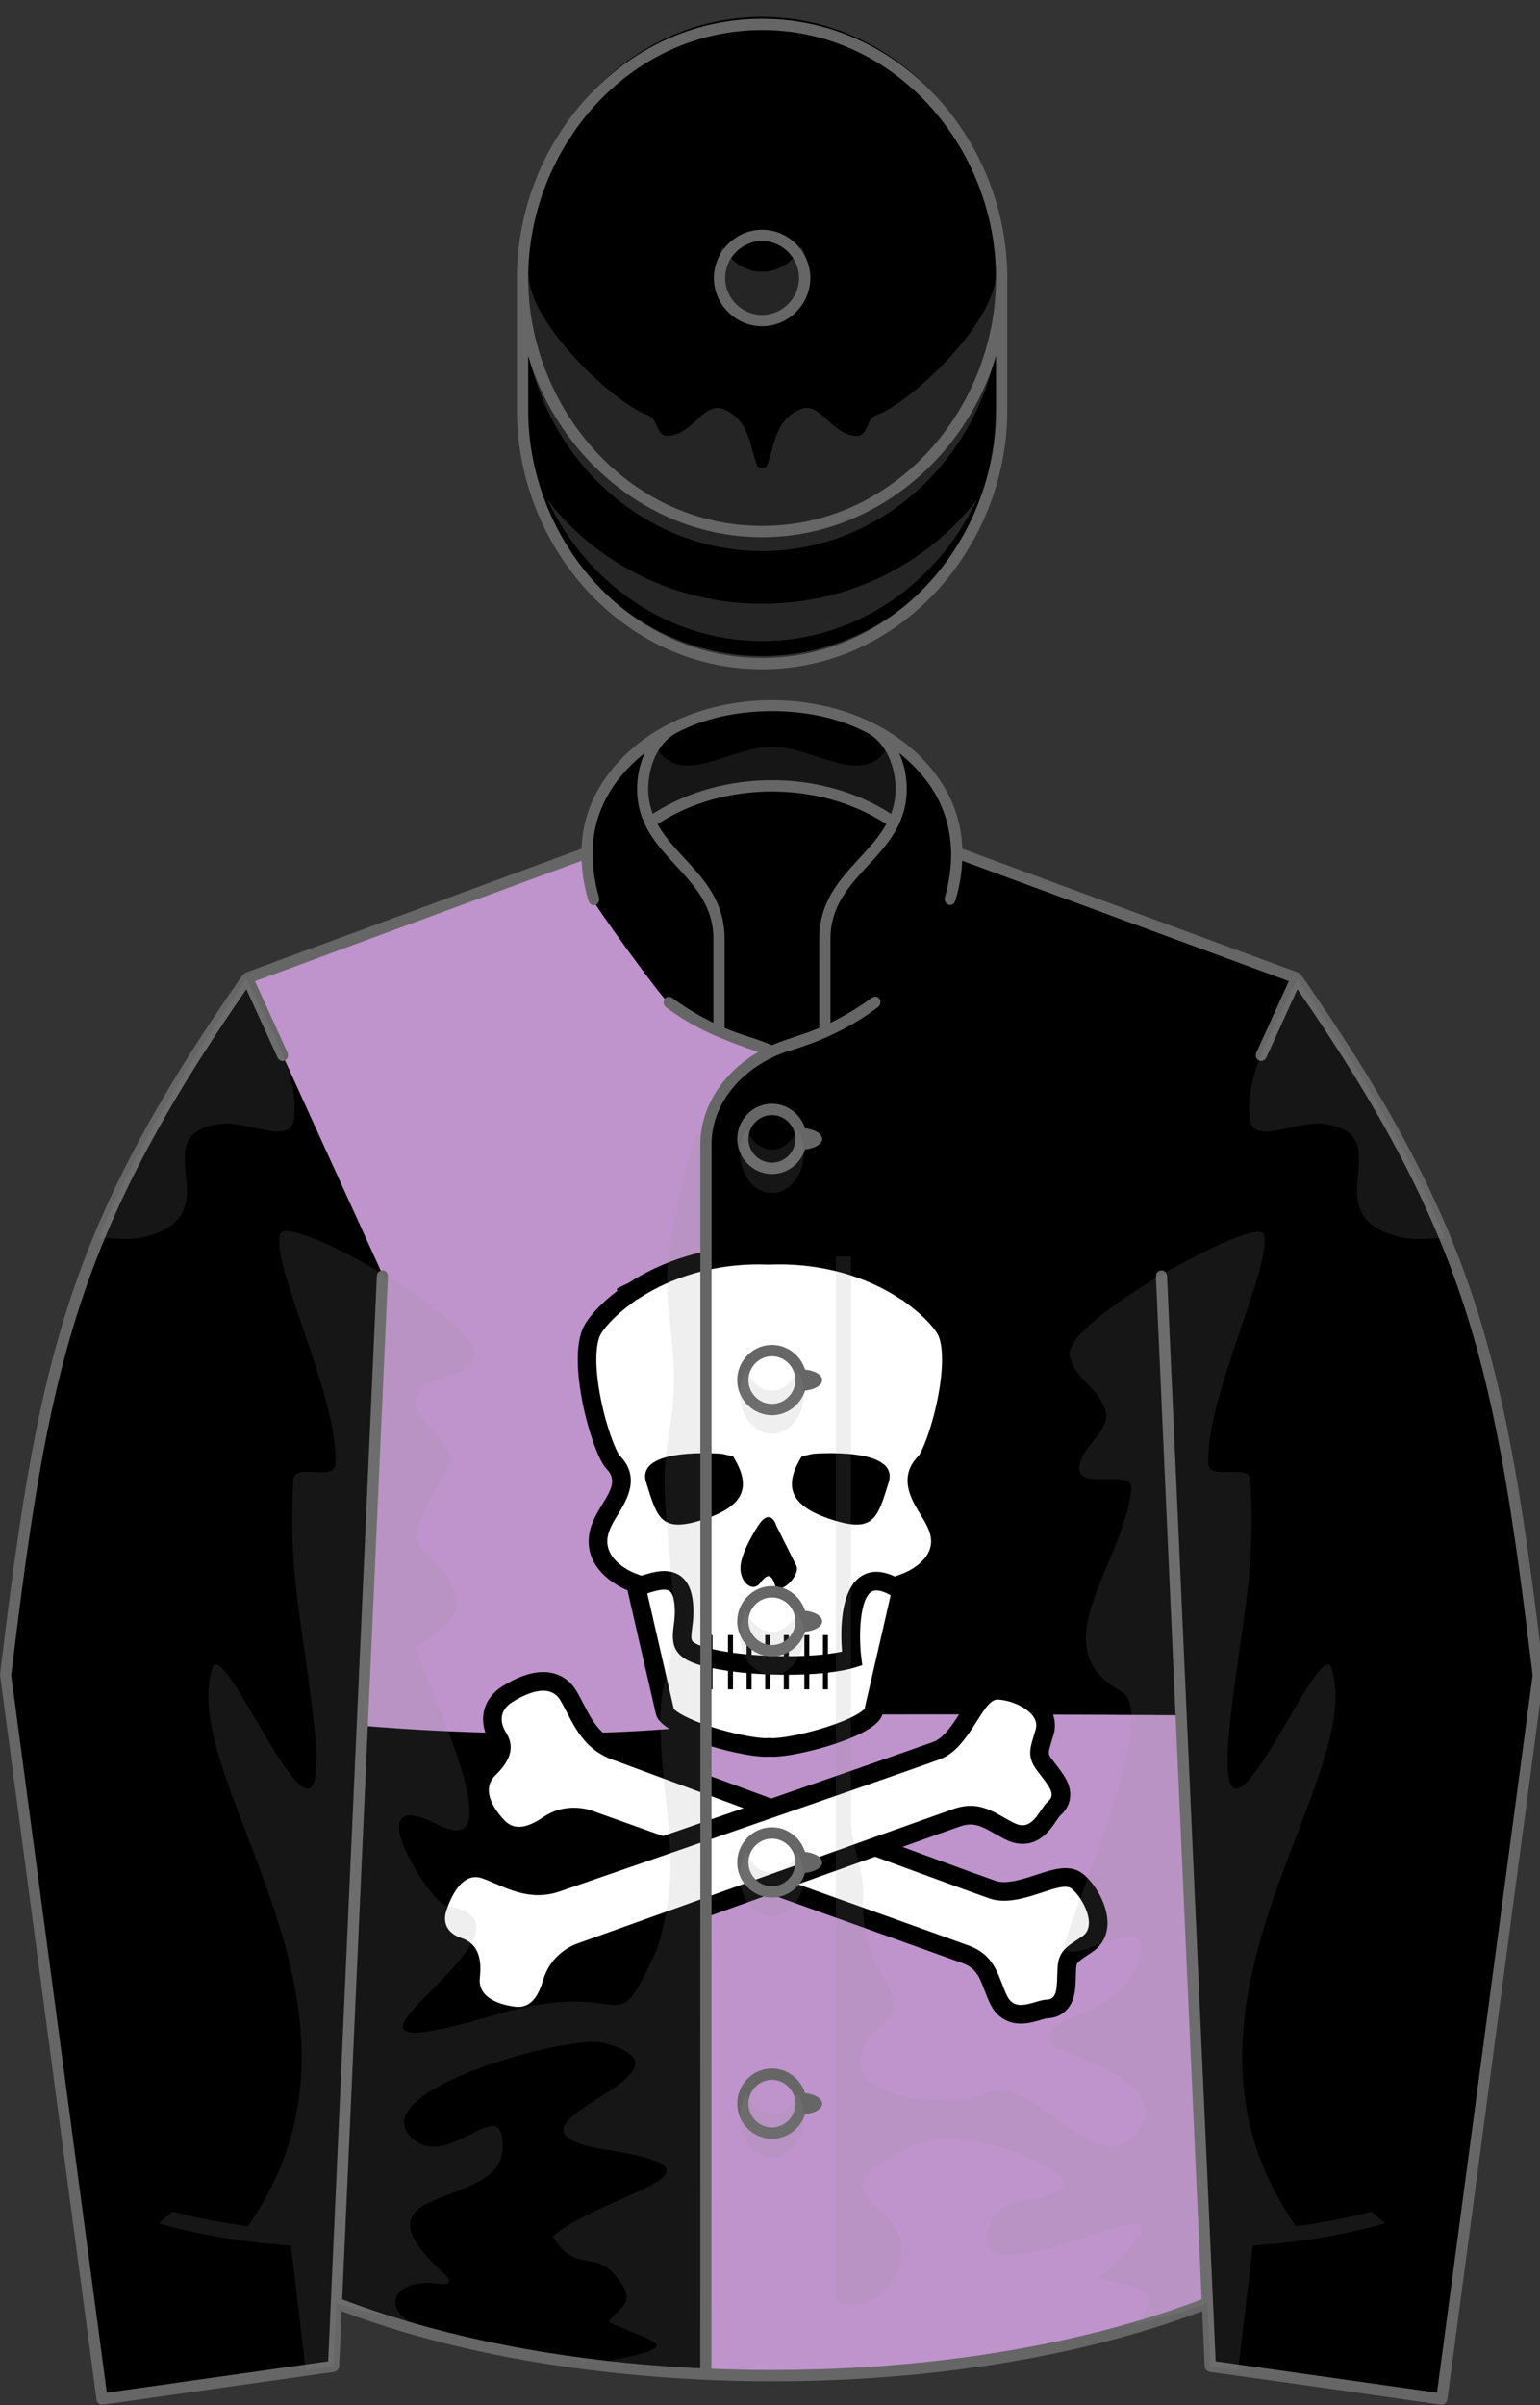
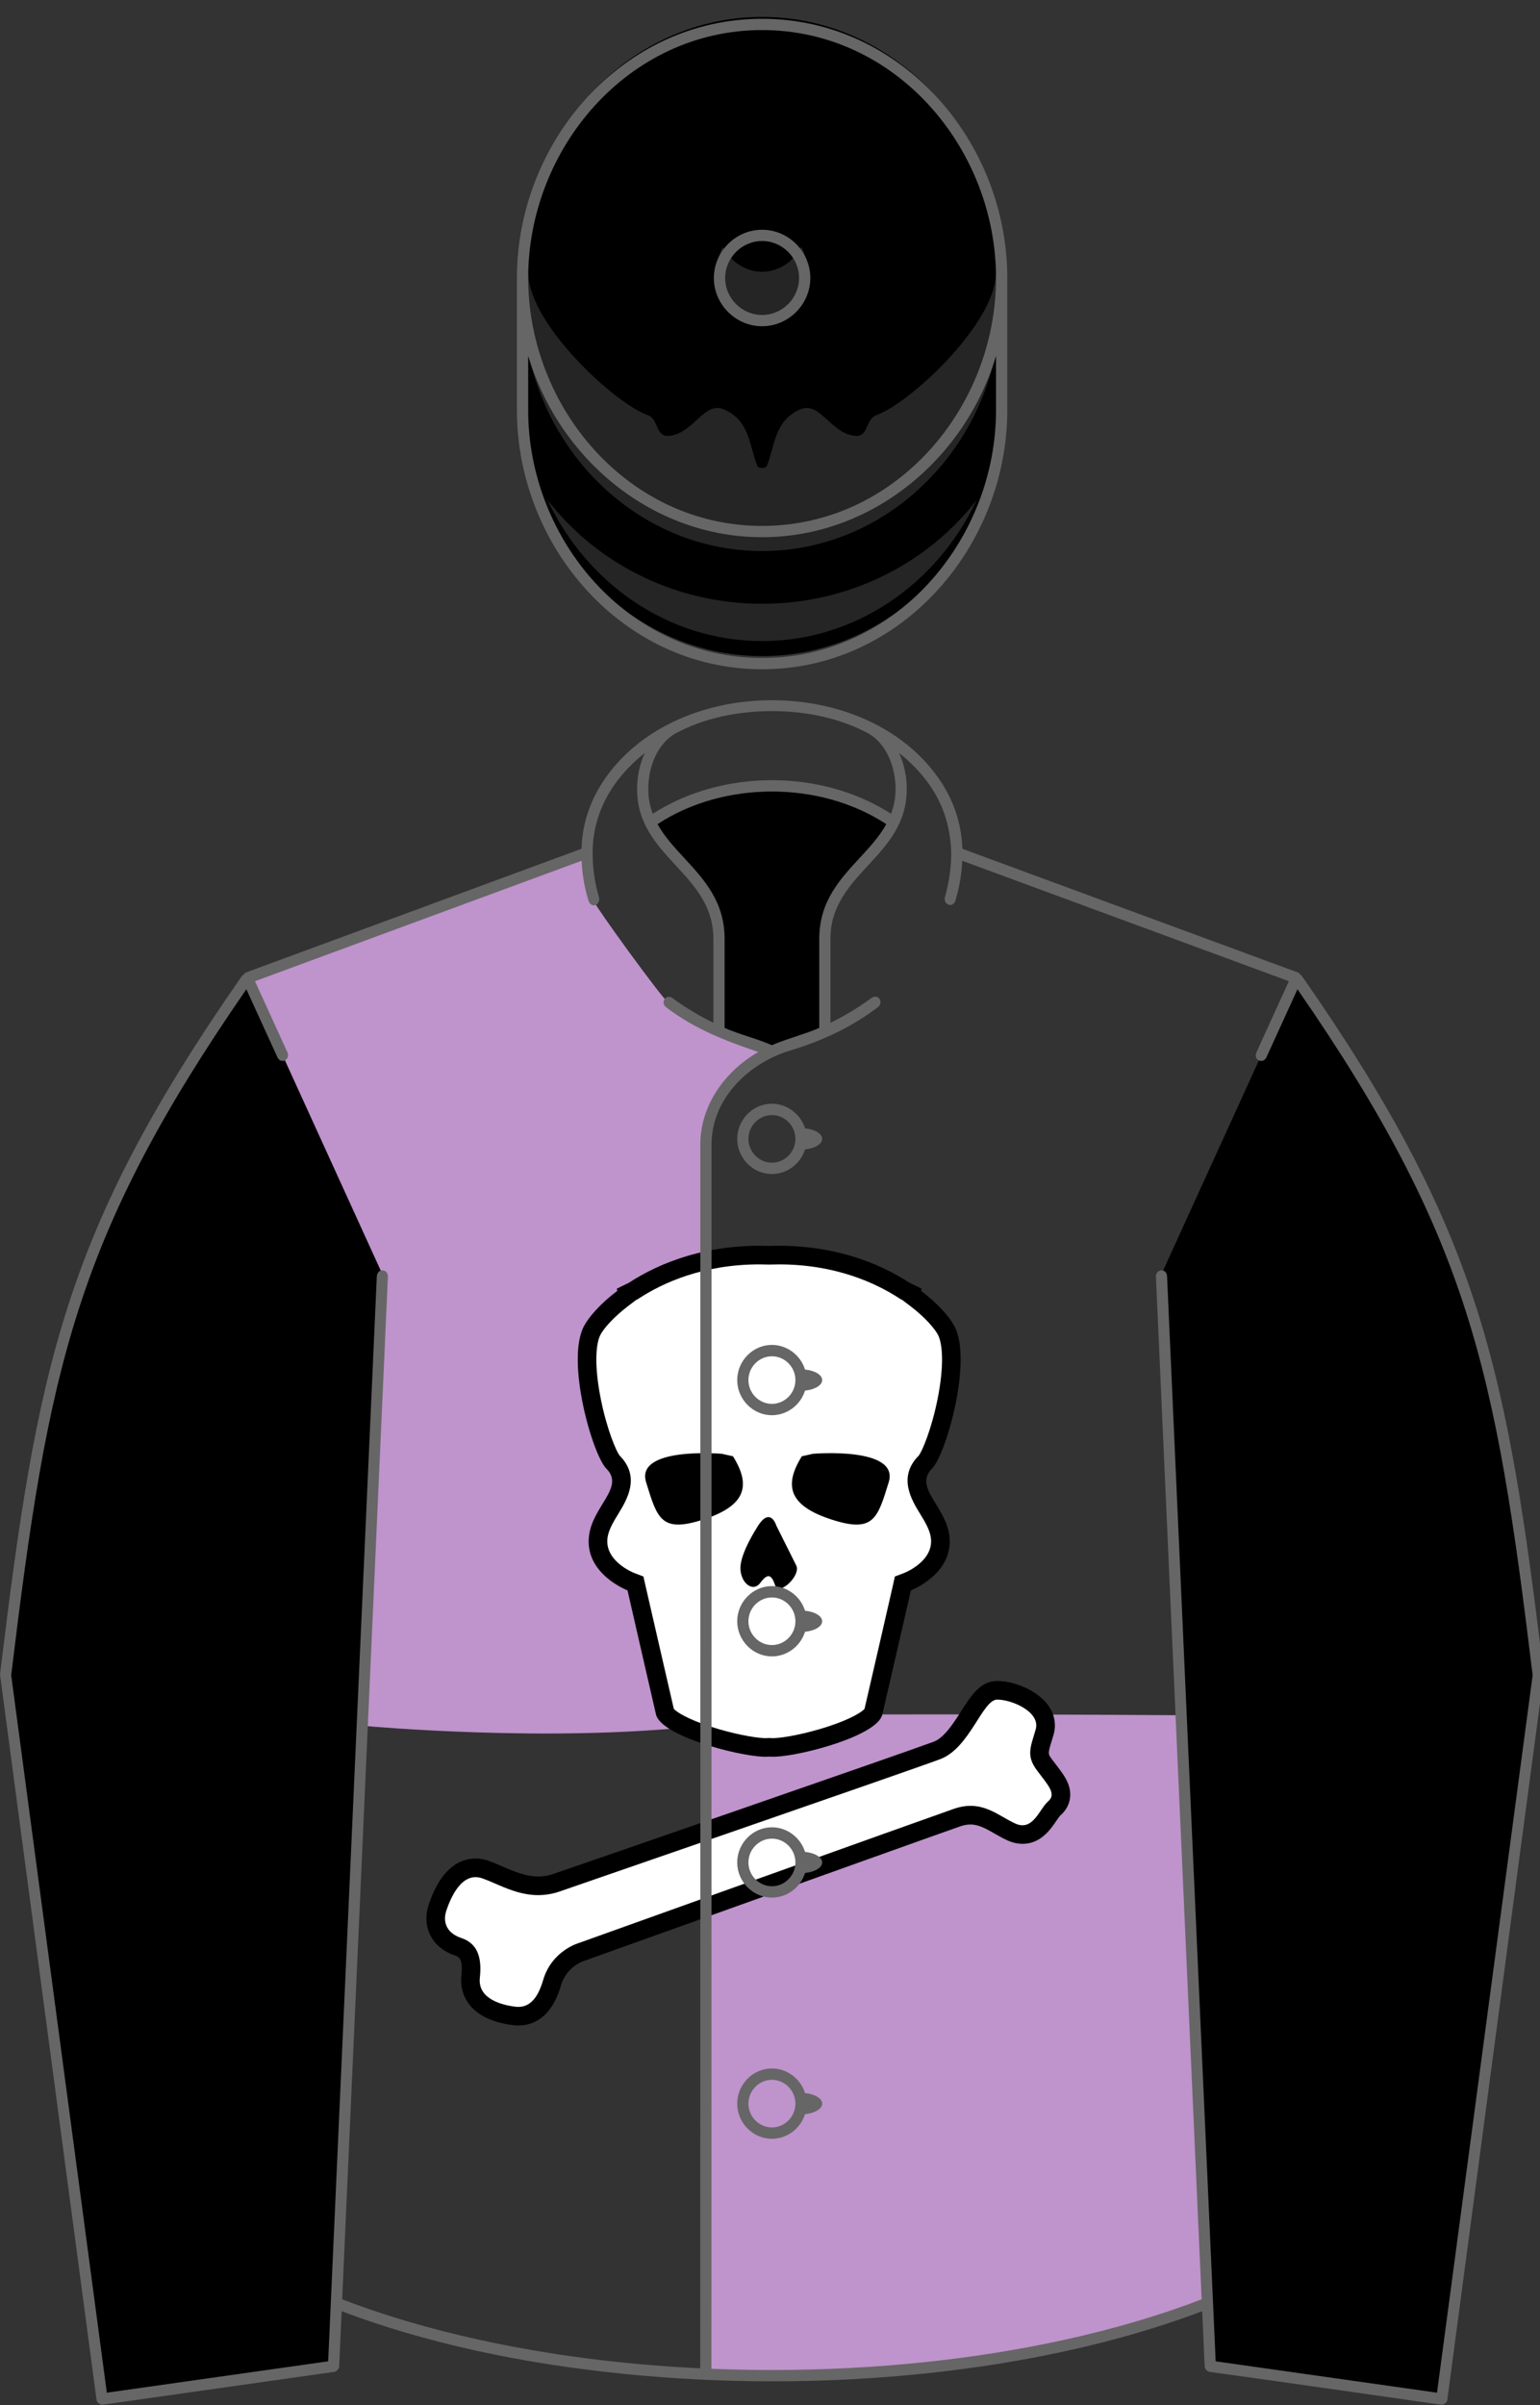
<svg xmlns="http://www.w3.org/2000/svg" width="100%" height="100%" viewBox="195 200 205 320">
  <rect x="195" y="200" width="205" height="320" fill="#333333" stroke="none" />
  <defs id="genericDefs" />
  <g>
    <title>Captain D. Doyne-Ditmas: Black and mauve quartered with skull and crossbones</title>
    <defs id="defs1">
      <clipPath clipPathUnits="userSpaceOnUse" id="clipPath1">
        <path d="M297.756 293.878 C286.73 293.878 272.972 300.816 272.926 313.558 L227.929 330.138 C204.139 364.232 200.702 382.003 195.739 422.892 L208.585 519.203 L239.403 514.838 L239.779 506.442 C258.207 513.635 278.124 516.092 297.756 516.092 C317.328 516.092 337.37 513.609 355.731 506.441 L356.107 514.837 L386.925 519.202 L399.771 422.891 C394.808 382.002 391.371 364.231 367.582 330.137 L322.585 313.557 C322.536 300.809 308.787 293.878 297.756 293.878 Z" />
      </clipPath>
    </defs>
    <g>
-       <path d="M355.731 506.441 L356.107 514.837 L386.925 519.202 L399.771 422.891 C394.808 382.002 391.371 364.231 367.582 330.137 L322.585 313.557 C322.536 300.809 308.787 293.878 297.756 293.878 C286.73 293.878 272.972 300.816 272.926 313.558 L227.929 330.138 C204.139 364.232 200.702 382.003 195.739 422.892 L208.585 519.203 L239.403 514.838 L239.779 506.442 C258.207 513.635 278.124 516.092 297.756 516.092 C317.328 516.092 337.37 513.609 355.731 506.441 L355.731 506.441 Z" stroke="none" fill-rule="evenodd" />
      <path fill="rgb(191,147,204)" d="M271.966 313.759 L227.758 330.049 C227.758 330.049 231.891 339.117 232.216 339.829 C232.02 340.098 231.903 340.366 231.903 340.614 C231.903 340.854 231.97 341.076 232.056 341.261 L244.844 369.338 C245.058 369.811 245.351 370.079 245.684 370.254 C245.642 371.198 243.031 429.569 243.031 429.569 L243.714 429.632 C243.955 429.654 268.03 431.863 288.098 429.632 L288.739 429.561 L288.739 352.183 C288.739 347.578 291.556 343.102 296.092 340.501 L297.469 339.711 L295.969 339.195 C291.627 337.701 287.724 336.231 283.924 333.369 C282.903 332.506 274.195 320.565 273.803 319.488 C273.288 317.759 273.019 316.187 272.935 314.399 L272.889 313.418 L271.966 313.759 ZM289.503 428.197 L288.79 428.203 L288.772 515.768 L297.548 515.947 C311.286 515.947 324.431 514.591 336.621 511.915 C343.255 510.46 349.442 508.636 355.013 506.495 L355.497 506.309 L352.003 428.197 L351.319 428.192 C350.988 428.189 317.962 427.95 289.503 428.197 Z" clip-path="url(#clipPath1)" fill-rule="evenodd" stroke="none" />
-       <path d="M362.961 327.09 C362.551 326.758 362.263 326.421 362.072 326.201 C357.731 321.24 360.373 317.949 361.286 317.051 C362.966 315.42 362.604 314.844 362.365 314.468 C361.237 312.676 361.281 311.123 361.515 310.147 C361.828 308.848 362.687 307.696 363.927 306.915 C368.502 304.034 371.241 304.889 372.731 306.109 C373.18 306.475 373.566 306.929 373.883 307.452 C374.239 308.038 374.562 308.663 374.874 309.264 C375.631 310.734 376.417 312.257 377.701 313.312 C378.297 313.8 378.966 314.166 379.752 314.435 L379.806 314.455 C380.265 314.631 426.281 331.662 430.245 333.015 C431.69 333.508 433.932 332.771 435.733 332.18 C438.067 331.413 440.274 330.686 442.027 332.126 C443.692 333.488 445.352 336.384 445.255 338.859 C445.192 340.378 444.508 341.662 443.321 342.482 C443.057 342.668 442.799 342.843 442.554 343 C441.079 343.986 441.075 344.021 441.035 344.895 C441.025 345.188 441.015 345.471 441.006 345.745 C440.972 346.907 440.938 347.913 440.645 348.826 C440.118 350.442 438.794 351.424 437.11 351.458 C436.973 351.468 436.539 351.6 436.251 351.683 C434.913 352.079 432.672 352.738 430.782 351.185 C430.303 350.794 429.898 350.287 429.586 349.681 C429.244 349.027 428.99 348.353 428.741 347.708 C428.282 346.487 427.882 345.442 427.032 344.739 C426.685 344.456 426.27 344.231 425.767 344.046 C422.012 342.669 375.923 326.214 375.459 326.048 L375.332 326.004 L375.288 325.98 C375.049 325.887 372.91 325.116 370.801 326.556 C366.975 329.175 364.426 328.291 362.961 327.09 L362.961 327.09 Z" fill-rule="evenodd" transform="translate(251,365) scale(0.991,0.991) translate(-353,-247)" stroke="none" />
-       <path fill="white" d="M378.938 316.797 C378.938 316.797 425.398 334.004 429.446 335.381 C433.489 336.758 438.899 332.788 440.442 334.058 C441.99 335.323 443.899 339.043 441.902 340.43 C439.905 341.807 438.65 342.285 438.543 344.785 C438.436 347.285 438.597 348.926 437.064 348.955 C435.526 348.994 432.977 350.781 431.81 348.525 C430.638 346.274 430.443 343.095 426.634 341.699 C422.825 340.293 376.302 323.691 376.302 323.691 C376.302 323.691 372.835 322.138 369.393 324.492 C365.955 326.846 364.622 325.322 363.954 324.555 C363.286 323.788 360.873 320.951 363.031 318.842 C365.194 316.738 365.609 314.916 364.486 313.134 C363.358 311.347 363.924 309.872 365.262 309.032 C366.6 308.187 370.189 306.176 371.746 308.744 C373.303 311.318 374.401 315.234 378.938 316.797 Z" fill-rule="evenodd" transform="translate(251,365) scale(0.991,0.991) translate(-353,-247)" stroke="none" />
      <path d="M366.12 352.422 C365.593 352.422 365.158 352.354 364.87 352.305 C358.366 351.221 358.322 346.997 358.464 345.733 C358.723 343.399 358.078 343.184 357.658 343.047 C355.646 342.373 354.699 341.152 354.26 340.239 C353.674 339.033 353.611 337.607 354.074 336.216 C355.783 331.084 358.444 330.01 360.373 330.01 C360.949 330.01 361.535 330.108 362.111 330.313 C362.756 330.542 363.4 330.821 364.025 331.089 C365.544 331.743 367.116 332.422 368.781 332.422 C369.552 332.422 370.3 332.285 371.076 331.992 L371.13 331.972 C371.599 331.816 417.981 315.8 421.901 314.33 C423.332 313.798 424.596 311.806 425.612 310.204 C426.935 308.134 428.18 306.171 430.446 306.171 C432.599 306.171 435.719 307.353 437.214 309.335 C438.127 310.546 438.41 311.972 438.02 313.358 C437.927 313.671 437.839 313.963 437.751 314.247 C437.233 315.946 437.258 315.971 437.78 316.669 C437.956 316.908 438.127 317.128 438.293 317.343 C439.006 318.271 439.621 319.072 439.968 319.96 C440.583 321.542 440.188 323.139 438.908 324.237 C438.81 324.335 438.552 324.706 438.381 324.955 C437.6 326.107 436.281 328.036 433.84 328.036 C433.22 328.036 432.59 327.904 431.965 327.636 C431.281 327.343 430.656 326.987 430.056 326.64 C428.928 325.995 427.952 325.439 426.848 325.439 C426.409 325.439 425.945 325.522 425.437 325.703 C421.658 327.012 375.588 343.525 375.124 343.691 L375.002 343.735 L374.948 343.75 C374.704 343.828 372.56 344.59 371.847 347.041 C370.549 351.494 368.015 352.422 366.12 352.422 L366.12 352.422 Z" fill-rule="evenodd" transform="translate(251,365) scale(0.991,0.991) translate(-353,-247)" stroke="none" />
      <path fill="white" d="M371.945 334.336 C371.945 334.336 418.781 318.174 422.78 316.67 C426.779 315.171 428.449 308.672 430.446 308.672 C432.448 308.672 436.281 310.342 435.612 312.671 C434.948 315.005 434.279 316.172 435.783 318.174 C437.277 320.171 438.449 321.338 437.277 322.339 C436.115 323.34 435.28 326.338 432.946 325.342 C430.612 324.336 428.449 322.002 424.611 323.34 C420.783 324.673 374.279 341.338 374.279 341.338 C374.279 341.338 370.612 342.339 369.445 346.338 C368.283 350.342 366.281 350.005 365.28 349.839 C364.279 349.673 360.612 349.004 360.949 346.006 C361.281 343.008 360.446 341.338 358.449 340.674 C356.447 340.005 355.949 338.506 356.447 337.002 C356.945 335.508 358.449 331.67 361.281 332.671 C364.113 333.672 367.448 336.006 371.945 334.336 Z" fill-rule="evenodd" transform="translate(251,365) scale(0.991,0.991) translate(-353,-247)" stroke="none" />
      <path d="M421.682 277.671 C423.547 275.808 427.18 263.171 424.68 258.506 C424.05 257.327 422.546 255.562 420.217 253.801 L420.28 253.506 C419.748 253.235 419.22 252.981 418.698 252.735 C414.426 249.944 408.063 247.479 399.816 247.769 C391.564 247.478 385.197 249.944 380.929 252.735 C380.407 252.982 379.879 253.235 379.347 253.506 L379.406 253.801 C377.082 255.561 375.578 257.326 374.948 258.506 C372.448 263.172 376.086 275.808 377.946 277.671 C380.446 280.171 376.115 282.671 375.612 286.672 C374.972 291.801 380.783 294.006 380.783 294.006 C380.783 294.006 383.947 307.841 384.611 310.673 C385.28 313.505 395.28 316.171 398.947 316.337 C399.225 316.347 399.518 316.347 399.816 316.327 C400.109 316.347 400.402 316.347 400.68 316.337 C404.347 316.171 414.347 313.505 415.011 310.673 C415.68 307.841 418.849 294.006 418.849 294.006 C418.849 294.006 424.655 291.801 424.015 286.672 C423.513 282.671 419.182 280.171 421.682 277.671 Z" fill-rule="evenodd" transform="translate(251,365) scale(0.991,0.991) translate(-353,-247)" stroke="none" />
      <path fill="white" d="M400.363 313.848 C400.241 313.848 400.109 313.838 399.967 313.833 L399.816 313.823 L399.66 313.833 C399.518 313.838 399.387 313.848 399.264 313.848 C399.196 313.848 399.127 313.848 399.059 313.838 C397.716 313.779 394.884 313.247 392.081 312.344 C388.707 311.26 387.335 310.288 387.003 309.922 C386.271 306.777 383.248 293.584 383.214 293.447 L382.916 292.143 L381.666 291.667 C381.515 291.608 377.706 290.073 378.092 286.982 C378.234 285.876 378.907 284.775 379.562 283.708 C380.685 281.867 382.57 278.786 379.733 275.925 C379.25 275.332 378.004 272.336 377.209 268.393 C376.257 263.674 376.555 260.8 377.15 259.685 C377.58 258.879 378.83 257.378 380.92 255.796 L381.941 255.022 C381.961 255.012 382.151 254.919 382.151 254.919 L382.297 254.826 C385.495 252.736 390.905 250.246 398.488 250.246 C398.898 250.246 399.313 250.253 399.728 250.268 L399.816 250.27 L399.904 250.268 C400.314 250.253 400.729 250.246 401.139 250.246 C408.722 250.246 414.132 252.736 417.33 254.826 L417.472 254.919 C417.472 254.919 417.667 255.012 417.687 255.022 L418.712 255.796 C420.802 257.378 422.042 258.879 422.477 259.685 C423.073 260.801 423.371 263.674 422.418 268.393 C421.622 272.336 420.377 275.331 419.894 275.925 C417.052 278.786 418.942 281.867 420.07 283.708 C420.719 284.775 421.398 285.876 421.535 286.982 C421.921 290.073 418.107 291.608 417.946 291.672 L416.696 292.148 L416.408 293.447 C416.379 293.584 413.361 306.777 412.619 309.922 C412.297 310.288 410.92 311.26 407.541 312.344 C404.738 313.247 401.911 313.78 400.568 313.838 C400.5 313.848 400.432 313.848 400.363 313.848 L400.363 313.848 Z" fill-rule="evenodd" transform="translate(251,365) scale(0.991,0.991) translate(-353,-247)" stroke="none" />
      <path d="M405.7 275.671 C405.7 275.671 417.365 274.672 415.866 279.504 C414.367 284.338 413.864 286.337 408.2 284.504 C402.531 282.671 401.701 280.004 404.201 276.005 L405.7 275.671 Z" fill-rule="evenodd" transform="translate(251,365) scale(0.991,0.991) translate(-353,-247)" stroke="none" />
      <path d="M393.449 275.671 C393.449 275.671 381.779 274.672 383.283 279.504 C384.777 284.338 385.28 286.337 390.949 284.504 C396.613 282.671 397.448 280.004 394.948 276.005 L393.449 275.671 Z" fill-rule="evenodd" transform="translate(251,365) scale(0.991,0.991) translate(-353,-247)" stroke="none" />
      <path d="M398.112 285.671 C398.112 285.671 395.949 289.006 395.949 291.005 C395.949 293.004 397.614 294.338 398.615 293.005 C399.611 291.672 400.114 291.838 400.612 293.337 C401.115 294.838 404.113 292.004 403.449 290.671 C402.345 288.471 400.783 285.339 400.783 285.339 C400.783 285.339 399.948 282.505 398.112 285.671 Z" fill-rule="evenodd" transform="translate(251,365) scale(0.991,0.991) translate(-353,-247)" stroke="none" />
-       <path d="M412.229 292.073 C409.299 293.894 409.387 299.6 409.597 302.232 C409.026 302.356 408.386 302.46 407.698 302.547 L407.698 300.005 L407.034 300.005 L407.034 302.622 C406.448 302.684 405.833 302.732 405.198 302.766 L405.198 300.005 L404.534 300.005 L404.534 302.801 C403.855 302.83 403.157 302.844 402.449 302.847 L402.449 300.005 L401.78 300.005 L401.78 302.847 C401.175 302.842 400.559 302.827 399.949 302.805 L399.949 300.005 L399.28 300.005 L399.28 302.776 C398.665 302.745 398.05 302.706 397.449 302.655 L397.449 300.006 L396.78 300.006 L396.78 302.597 C396.155 302.538 395.54 302.467 394.949 302.386 L394.949 300.006 L394.28 300.006 L394.28 302.291 C393.543 302.177 392.844 302.047 392.2 301.9 L392.2 300.005 L391.531 300.005 L391.531 301.736 C390.003 301.328 389.573 300.949 389.461 300.754 C389.29 300.471 389.368 299.856 389.466 299.077 C389.598 298.049 389.759 296.77 389.515 295.156 C389.29 293.637 388.685 292.561 387.718 291.953 C386.116 290.95 384.1 291.582 382.762 292.002 C382.401 292.114 381.995 292.244 381.81 292.263 L382.083 294.748 C382.513 294.699 382.972 294.555 383.509 294.387 C384.407 294.106 385.765 293.681 386.39 294.07 C386.79 294.324 386.966 295 387.044 295.523 C387.234 296.797 387.103 297.845 386.985 298.765 C386.672 301.272 386.785 303.127 391.145 304.219 C391.272 304.25 391.399 304.28 391.531 304.309 L391.531 307.295 L392.2 307.295 L392.2 304.455 C392.854 304.59 393.553 304.712 394.28 304.814 L394.28 307.294 L394.949 307.294 L394.949 304.906 C395.545 304.979 396.155 305.048 396.78 305.106 L396.78 307.294 L397.449 307.294 L397.449 305.16 C398.054 305.204 398.665 305.243 399.28 305.272 L399.28 307.293 L399.949 307.293 L399.949 305.301 C400.559 305.321 401.175 305.335 401.78 305.34 L401.78 307.293 L402.449 307.293 L402.449 305.34 C403.152 305.34 403.85 305.32 404.534 305.291 L404.534 307.293 L405.198 307.293 L405.198 305.262 C405.828 305.228 406.443 305.184 407.034 305.125 L407.034 307.293 L407.698 307.293 L407.698 305.057 C409.104 304.891 410.344 304.664 411.316 304.366 L412.317 304.056 L412.19 303.016 C411.814 300.03 411.99 295.164 413.547 294.195 C414.367 293.687 415.744 294.378 416.76 295.047 L418.137 292.96 C415.773 291.404 413.786 291.104 412.229 292.073 Z" fill-rule="evenodd" transform="translate(251,365) scale(0.991,0.991) translate(-353,-247)" stroke="none" />
      <path d="M367.582 330.111 L349.596 369.549 L356.108 514.811 L386.926 519.176 L399.772 422.865 C394.809 381.977 391.371 364.205 367.582 330.111 L367.582 330.111 ZM227.929 330.111 L245.914 369.549 L239.403 514.811 L208.585 519.176 L195.739 422.865 C200.703 381.977 204.14 364.205 227.929 330.111 L227.929 330.111 Z" stroke="none" fill-rule="evenodd" />
      <path d="M328.338 253.555 C328.338 272.136 314.013 287.29 296.449 287.29 C278.885 287.29 264.559 272.136 264.559 253.555 C264.559 247.564 264.559 241.976 264.559 235.985 C264.559 217.404 278.884 202.251 296.449 202.251 C314.013 202.251 328.338 217.405 328.338 235.985 C328.338 241.976 328.338 247.563 328.338 253.555 L328.338 253.555 Z" stroke="none" fill-rule="evenodd" />
    </g>
    <g fill="rgb(153,153,153)" fill-opacity="0.247" stroke-opacity="0.247" stroke="rgb(153,153,153)">
      <path d="M328.338 239.651 C328.338 258.191 314.013 273.312 296.448 273.312 C278.884 273.312 264.558 258.191 264.558 239.651 C264.558 238.609 264.558 237.572 264.558 236.534 L265.343 236.534 C265.531 243.207 276.854 253.697 281.217 255.225 C282.689 255.74 282.275 258.115 283.978 257.991 C287.373 257.743 288.697 253.27 291.417 254.481 C294.824 255.998 294.747 259.337 295.806 261.965 C295.966 262.362 296.93 262.362 297.09 261.965 C298.15 259.337 298.071 255.998 301.478 254.481 C304.199 253.27 305.523 257.743 308.917 257.991 C310.62 258.115 310.206 255.74 311.679 255.225 C316.041 253.696 327.367 243.206 327.554 236.534 L328.337 236.534 C328.338 237.572 328.338 238.609 328.338 239.651 L328.338 239.651 ZM301.661 232.849 C302.176 233.823 302.472 234.953 302.472 236.156 C302.472 239.799 299.766 242.77 296.449 242.77 C293.131 242.77 290.426 239.799 290.426 236.156 C290.426 234.953 290.722 233.823 291.237 232.849 C292.281 234.823 294.228 236.156 296.45 236.156 C298.672 236.156 300.617 234.823 301.661 232.849 L301.661 232.849 ZM325.026 266.496 C319.802 277.616 308.946 285.29 296.448 285.29 C283.95 285.29 273.095 277.616 267.871 266.496 C274.329 274.873 284.74 280.329 296.448 280.329 C308.156 280.33 318.568 274.873 325.026 266.496 L325.026 266.496 Z" stroke="none" fill-rule="evenodd" />
    </g>
    <g fill="rgb(102,102,102)" stroke="rgb(102,102,102)">
      <path d="M329.088 254.555 C329.088 272.609 315.078 289.04 296.449 289.04 C277.819 289.04 263.809 272.609 263.809 254.555 L263.809 236.985 C263.809 218.932 277.819 202.501 296.449 202.501 C315.078 202.501 329.088 218.932 329.088 236.985 L329.088 254.555 L329.088 254.555 ZM296.448 230.566 C299.963 230.566 302.867 233.471 302.867 236.985 C302.867 240.499 299.963 243.404 296.448 243.404 C292.934 243.404 290.029 240.498 290.029 236.985 C290.029 233.472 292.935 230.566 296.448 230.566 L296.448 230.566 ZM296.448 232.066 C293.757 232.066 291.529 234.294 291.529 236.985 C291.529 239.676 293.757 241.904 296.448 241.904 C299.14 241.904 301.367 239.676 301.367 236.985 C301.367 234.293 299.141 232.066 296.448 232.066 L296.448 232.066 ZM327.588 247.352 C323.484 261.039 311.092 271.469 296.449 271.469 C281.804 271.469 269.412 261.037 265.309 247.349 L265.309 254.554 C265.309 271.789 278.639 287.539 296.449 287.539 C314.259 287.539 327.588 271.789 327.588 254.554 L327.588 247.352 L327.588 247.352 ZM296.449 269.969 C314.264 269.969 327.588 254.226 327.588 236.984 C327.588 219.749 314.259 204 296.449 204 C278.639 204 265.309 219.75 265.309 236.984 C265.309 254.226 278.634 269.969 296.449 269.969 L296.449 269.969 Z" stroke="none" fill-rule="evenodd" />
      <path fill="black" d="M290.659 337.227 C292.205 337.922 293.823 338.528 295.5 339.03 C296.281 339.264 297.034 339.548 297.754 339.876 C298.475 339.548 299.228 339.265 300.009 339.03 C301.687 338.528 303.304 337.923 304.851 337.227 L304.853 325.006 C304.854 317.599 311.49 314.821 314.072 309.449 C309.703 306.422 303.992 304.584 297.755 304.584 C291.518 304.584 285.807 306.422 281.437 309.449 C284.019 314.821 290.655 317.598 290.657 325.006 L290.659 337.227 L290.659 337.227 Z" fill-rule="evenodd" stroke="none" />
      <path d="M289.718 378.5 C289.718 424.049 289.719 469.598 289.7 515.146 M367.716 331.613 L363.588 340.65 C363.139 341.636 361.794 341.013 362.254 340.004 L366.568 330.539 L323.089 314.518 C323.002 316.378 322.706 318.058 322.188 319.795 C321.865 320.876 320.5 320.371 320.795 319.319 C321.326 317.432 321.623 315.472 321.623 313.452 C321.53 310.152 320.64 307.159 318.748 304.442 C317.596 302.789 316.186 301.367 314.68 300.176 C315.332 301.589 315.705 303.226 315.705 304.965 C315.705 309.569 313.129 312.357 310.52 315.18 C308.05 317.853 305.548 320.561 305.547 324.902 L305.548 336.072 C307.493 335.125 309.304 334.015 310.974 332.797 C311.93 332.1 312.691 333.371 311.837 334.016 C308.466 336.563 304.62 338.434 300.22 339.752 C294.712 341.402 289.717 346.115 289.717 352.268 C289.717 361.012 289.717 369.756 289.717 378.5 C289.717 424.049 289.718 469.598 289.699 515.146 C292.383 515.253 295.069 515.31 297.755 515.31 C311.752 515.31 324.982 513.861 336.673 511.294 C343.314 509.837 349.457 508.021 354.961 505.905 L348.875 369.872 C348.826 368.786 350.304 368.692 350.354 369.788 L356.825 514.151 L386.289 518.325 L399.021 422.868 C396.549 402.511 394.455 387.903 390.029 374.173 C385.693 360.725 379.107 348.072 367.716 331.613 L367.716 331.613 ZM297.756 346.842 C299.763 346.842 301.564 348.194 302.164 350.119 C303.462 350.246 304.447 350.826 304.447 351.519 C304.447 352.212 303.462 352.792 302.164 352.919 C301.564 354.843 299.765 356.194 297.756 356.194 C295.227 356.194 293.136 354.077 293.136 351.518 C293.137 348.959 295.228 346.842 297.756 346.842 L297.756 346.842 ZM297.756 348.352 C296.044 348.352 294.627 349.788 294.627 351.52 C294.627 353.252 296.044 354.686 297.756 354.686 C299.466 354.686 300.884 353.252 300.884 351.52 C300.884 349.788 299.468 348.352 297.756 348.352 L297.756 348.352 ZM302.164 382.207 C303.462 382.334 304.447 382.914 304.447 383.607 C304.447 384.3 303.462 384.88 302.164 385.007 C301.564 386.931 299.764 388.282 297.755 388.282 C295.227 388.282 293.135 386.165 293.135 383.606 C293.135 381.045 295.226 378.928 297.755 378.928 C299.764 378.93 301.564 380.281 302.164 382.207 L302.164 382.207 ZM302.164 414.293 C303.462 414.42 304.447 415.002 304.447 415.695 C304.447 416.386 303.462 416.966 302.164 417.093 C301.564 419.019 299.764 420.37 297.755 420.37 C295.227 420.37 293.135 418.253 293.135 415.694 C293.135 413.133 295.226 411.016 297.755 411.016 C299.764 411.018 301.564 412.369 302.164 414.293 L302.164 414.293 ZM302.164 446.381 C303.462 446.508 304.447 447.088 304.447 447.781 C304.447 448.474 303.462 449.054 302.164 449.181 C301.564 451.107 299.764 452.458 297.755 452.458 C295.227 452.458 293.135 450.341 293.135 447.78 C293.135 445.221 295.226 443.104 297.755 443.104 C299.764 443.105 301.564 444.457 302.164 446.381 L302.164 446.381 ZM302.164 478.469 C303.462 478.596 304.447 479.176 304.447 479.869 C304.447 480.562 303.462 481.142 302.164 481.269 C301.564 483.193 299.764 484.546 297.755 484.546 C295.227 484.546 293.135 482.429 293.135 479.868 C293.135 477.309 295.226 475.192 297.755 475.192 C299.764 475.193 301.564 476.545 302.164 478.469 L302.164 478.469 ZM297.755 380.439 C296.044 380.439 294.627 381.875 294.627 383.607 C294.627 385.339 296.044 386.773 297.755 386.773 C299.466 386.773 300.884 385.339 300.884 383.607 C300.884 381.875 299.467 380.439 297.755 380.439 L297.755 380.439 ZM297.755 412.527 C296.044 412.527 294.627 413.961 294.627 415.695 C294.627 417.427 296.044 418.861 297.755 418.861 C299.466 418.861 300.884 417.427 300.884 415.695 C300.885 413.961 299.467 412.527 297.755 412.527 L297.755 412.527 ZM297.755 444.615 C296.044 444.615 294.627 446.049 294.627 447.781 C294.627 449.513 296.044 450.949 297.755 450.949 C299.466 450.949 300.884 449.515 300.884 447.781 C300.885 446.049 299.467 444.615 297.755 444.615 L297.755 444.615 ZM297.755 476.703 C296.044 476.703 294.627 478.137 294.627 479.869 C294.627 481.601 296.044 483.037 297.755 483.037 C299.466 483.037 300.884 481.601 300.884 479.869 C300.884 478.137 299.467 476.703 297.755 476.703 L297.755 476.703 ZM274.717 319.32 C275.033 320.408 273.676 320.969 273.323 319.788 C272.802 318.041 272.511 316.389 272.423 314.518 L228.944 330.539 L233.256 340 C233.688 340.947 232.403 341.693 231.919 340.635 L227.795 331.615 C216.404 348.072 209.817 360.724 205.482 374.174 C201.057 387.904 198.961 402.512 196.489 422.869 L209.221 518.326 L238.686 514.152 L245.16 369.83 C245.211 368.689 246.682 368.771 246.633 369.889 L240.55 505.907 C246.054 508.022 252.197 509.839 258.838 511.296 C267.835 513.271 277.742 514.583 288.21 515.083 C288.229 469.556 288.228 424.028 288.227 378.501 C288.227 369.757 288.227 361.013 288.227 352.269 C288.227 346.999 291.558 342.476 295.942 339.962 C291.423 338.407 287.556 336.937 283.698 334.03 C282.839 333.384 283.648 332.141 284.535 332.796 C286.2 334.025 288.017 335.126 289.964 336.073 L289.964 324.903 C289.963 320.562 287.462 317.854 284.991 315.181 C282.383 312.358 279.807 309.57 279.807 304.966 C279.807 303.227 280.181 301.591 280.833 300.177 C279.326 301.367 277.92 302.793 276.764 304.443 C274.846 307.179 273.888 310.288 273.889 313.453 C273.889 315.472 274.169 317.438 274.717 319.32 L274.717 319.32 ZM387.663 519.275 C387.613 519.65 387.193 519.974 386.824 519.921 C376.551 518.468 366.284 516.97 356.006 515.556 C355.704 515.513 355.375 515.148 355.362 514.841 L355.033 507.487 C349.575 509.555 343.516 511.337 336.988 512.768 C325.193 515.356 311.856 516.817 297.756 516.817 C284.896 516.817 270.985 515.503 258.524 512.768 C251.996 511.336 245.937 509.555 240.48 507.487 L240.15 514.841 C240.136 515.148 239.808 515.513 239.506 515.556 L208.688 519.921 C208.318 519.974 207.899 519.65 207.849 519.275 L195 422.773 C197.486 402.289 199.593 387.589 204.067 373.707 C208.527 359.869 215.329 346.891 227.184 329.875 L227.676 329.404 C242.586 323.91 257.496 318.417 272.406 312.923 C272.522 309.279 273.744 306.164 275.547 303.575 C285.218 289.685 310.291 289.679 319.965 303.575 C321.768 306.163 322.99 309.279 323.106 312.923 L367.836 329.404 L368.328 329.875 C380.182 346.891 386.984 359.869 391.444 373.707 C395.919 387.59 398.025 402.289 400.511 422.773 C400.51 422.764 395.518 460.104 387.663 519.275 L387.663 519.275 ZM310.443 297.498 C306.808 295.577 302.412 294.607 297.755 294.607 C293.098 294.607 288.703 295.577 285.067 297.498 C282.466 298.872 281.297 302.114 281.297 304.965 C281.297 306.186 281.519 307.273 281.893 308.269 C286.593 305.246 292.209 303.794 297.755 303.794 C303.3 303.794 308.919 305.246 313.617 308.269 C313.991 307.273 314.213 306.186 314.213 304.965 C314.214 302.113 313.045 298.872 310.443 297.498 L310.443 297.498 ZM304.055 336.758 L304.057 324.902 C304.058 319.964 306.762 317.038 309.432 314.148 C310.752 312.718 312.066 311.297 312.981 309.644 C308.487 306.704 303.082 305.304 297.756 305.304 C292.432 305.304 287.024 306.703 282.532 309.644 C283.446 311.298 284.759 312.718 286.08 314.148 C288.75 317.038 291.454 319.964 291.455 324.902 L291.457 336.758 C293.52 337.651 295.703 338.164 297.755 339.053 C299.809 338.164 301.991 337.65 304.055 336.758 L304.055 336.758 Z" stroke="none" fill-rule="evenodd" />
    </g>
    <g fill="rgb(153,153,153)" fill-opacity="0.149" stroke-opacity="0.149" stroke="rgb(153,153,153)">
-       <path d="M336.836 458.27 C335.66 463.116 348.429 453.307 346.756 460.145 C344.602 468.963 332.817 467.823 334.975 471.79 C335.83 473.362 352.543 476.985 345.952 484.153 C340.405 490.184 333.104 475.995 326.368 478.505 C318.907 481.286 302.523 477.896 312.686 469.163 C317.069 465.399 309.326 463.095 309.905 452.431 C310.098 448.88 308.273 445.326 308.273 442.359 L308.273 367.16 L306.274 367.16 L306.274 505.834 C308.921 507.977 312.739 505.313 313.95 503.117 C319.92 492.297 299.425 493.289 317.187 485.191 C323.297 482.404 339.039 488.97 336.391 491.134 C333.478 493.515 328.603 491.929 327.079 495.423 C320.881 509.64 361.932 484.421 341.215 503.116 C340.868 503.429 347.412 503.493 347.848 505.964 C348.037 507.04 347.241 508.587 345.889 509.384 C349.163 508.429 352.501 507.677 355.687 506.433 C355.702 506.427 355.717 506.421 355.731 506.415 L355.732 506.415 L356.108 514.811 L359.812 515.334 L361.78 498.746 C368.198 498.328 374.173 497.295 379.387 495.785 L377.536 494.232 C376.598 494.484 375.636 494.72 374.65 494.939 C372.384 495.443 370 495.861 367.518 496.183 C347.201 467.208 377.068 437.07 372.236 421.913 C370.605 416.798 355.603 455.544 358.87 427.95 C360.406 414.975 362.159 409.085 361.457 396.907 C361.324 394.608 355.948 397.053 355.852 394.751 C355.473 385.642 364.663 367.899 363.182 364.14 C362.238 361.744 336.145 375.91 337.405 380.474 C338.333 383.843 341.036 384.298 342.139 387.613 C343.037 390.31 338.688 392.531 338.688 395.375 C338.688 398.352 345.936 395.23 345.596 398.186 C344.421 408.391 333.496 419.2 344.241 425.018 C349.515 427.875 338.045 453.287 336.836 458.27 L336.836 458.27 ZM301.147 350.209 C301.687 351.1 302.007 352.205 302.007 353.404 C302.007 356.328 300.097 358.713 297.756 358.713 C295.414 358.713 293.504 356.328 293.504 353.404 C293.504 352.205 293.825 351.099 294.365 350.209 C295.027 351.846 296.3 352.957 297.756 352.957 C299.212 352.957 300.486 351.846 301.147 350.209 L301.147 350.209 ZM227.993 496.184 C225.512 495.862 223.126 495.444 220.86 494.94 C219.876 494.721 218.914 494.485 217.975 494.233 L216.125 495.786 C221.339 497.296 227.314 498.329 233.731 498.747 L235.699 515.335 L239.403 514.812 L239.779 506.416 C239.781 506.416 239.783 506.418 239.785 506.418 C239.8 506.426 239.818 506.445 239.825 506.434 C242.555 507.491 246.054 507.911 249.618 508.952 C248.268 508.155 247.473 507.04 247.663 505.966 C247.959 504.29 250.544 503.337 253.417 503.843 C254.304 503.999 255.503 503.767 254.296 502.677 C240.426 490.146 261.578 494.261 261.903 485.919 C262.228 477.577 254.492 489.519 249.558 484.155 C243.876 477.977 270.939 470.592 275.36 471.784 C290.943 475.983 256.744 483.02 276.116 486.075 C294.223 488.927 275.192 491.86 268.596 497.514 C271.661 502.703 274.178 499.028 277.249 503.118 C279.717 506.407 277.801 506.632 276.032 508.847 C276.765 509.533 282.554 511.275 282.417 512.052 C282.242 513.046 277.421 513.784 276.053 514.116 C280.002 514.561 284.061 514.887 288.207 515.085 C288.229 460.814 288.224 406.542 288.224 352.271 C288.224 344.916 284.152 365.392 283.994 366.796 C283.285 373.107 284.8 377.605 284.708 383.942 C284.625 389.717 283.468 391.565 283.468 397.342 C283.468 402.119 284.785 411.28 284.708 416.055 C284.611 422.133 282.816 423.28 282.902 429.358 C283.069 441.212 286.081 447.333 282.504 459.233 C276.186 472.93 279.672 462.542 260.869 468.077 C229.216 477.397 270.946 456.138 254.361 453.53 C252.312 453.208 242.05 436.999 253.324 442.77 C264.598 448.541 249.419 419.518 250.406 418.985 C260.032 413.772 254.583 410.108 250.711 405.508 C249.14 403.643 255.097 394.799 255.097 394.514 C255.097 391.67 249.453 388.588 250.352 385.891 C251.456 382.575 257.177 383.846 258.105 380.477 C259.347 375.973 233.441 361.311 232.327 364.143 C230.846 367.903 240.036 385.645 239.656 394.754 C239.553 397.225 234.191 394.438 234.049 396.963 C233.365 409.106 235.105 414.998 236.639 427.953 C239.906 455.547 224.904 416.801 223.273 421.916 C218.443 437.07 248.31 467.209 227.993 496.184 L227.993 496.184 ZM282.632 299.874 C285.961 304.607 292.359 299.341 297.756 299.341 C303.152 299.341 309.551 304.608 312.88 299.874 C313.789 301.382 314.214 303.245 314.214 304.965 C314.214 306.186 313.992 307.273 313.618 308.269 C308.92 305.246 303.301 303.794 297.756 303.794 C292.21 303.794 286.594 305.246 281.894 308.269 C281.519 307.273 281.298 306.186 281.298 304.965 C281.297 303.245 281.724 301.382 282.632 299.874 L282.632 299.874 ZM381.29 364.572 C383.097 365.023 385.464 364.73 387.355 364.73 C386.968 363.791 386.568 362.851 386.152 361.91 C386.153 361.912 386.154 361.912 386.156 361.914 C386.074 361.73 385.992 361.545 385.91 361.359 C385.908 361.357 385.906 361.353 385.904 361.351 C381.052 350.499 374.474 339.999 367.679 330.251 C364.987 336.23 360.556 342.636 361.4 348.976 C361.856 352.396 367.59 349.087 371.017 349.499 C381.978 350.82 369.287 361.57 381.29 364.572 L381.29 364.572 ZM214.222 364.572 C212.415 365.023 210.048 364.73 208.156 364.73 C208.544 363.791 208.944 362.851 209.36 361.91 C209.359 361.912 209.358 361.912 209.356 361.914 C209.438 361.73 209.52 361.545 209.602 361.359 C209.604 361.357 209.606 361.353 209.608 361.351 C214.459 350.499 221.038 339.999 227.833 330.251 C230.525 336.23 234.957 342.636 234.112 348.976 C233.656 352.396 227.922 349.087 224.495 349.499 C213.534 350.82 226.225 361.57 214.222 364.572 L214.222 364.572 ZM294.364 382.262 C293.824 383.153 293.503 384.26 293.503 385.457 C293.503 388.381 295.414 390.766 297.755 390.766 C300.097 390.766 302.007 388.381 302.007 385.457 C302.007 384.26 301.686 383.152 301.146 382.262 C300.485 383.899 299.212 385.01 297.755 385.01 C296.299 385.01 295.026 383.898 294.364 382.262 L294.364 382.262 ZM294.364 414.35 C293.824 415.241 293.503 416.346 293.503 417.545 C293.503 420.469 295.414 422.854 297.755 422.854 C300.097 422.854 302.007 420.469 302.007 417.545 C302.007 416.346 301.685 415.24 301.146 414.35 C300.484 415.987 299.212 417.098 297.755 417.098 C296.299 417.098 295.026 415.986 294.364 414.35 L294.364 414.35 ZM294.364 446.438 C293.824 447.329 293.503 448.434 293.503 449.633 C293.503 452.557 295.414 454.942 297.755 454.942 C300.097 454.942 302.007 452.557 302.007 449.633 C302.007 448.434 301.685 447.328 301.146 446.438 C300.484 448.075 299.212 449.186 297.755 449.186 C296.299 449.186 295.026 448.074 294.364 446.438 L294.364 446.438 ZM294.364 478.525 C293.824 479.414 293.503 480.521 293.503 481.72 C293.503 484.644 295.414 487.029 297.755 487.029 C300.097 487.029 302.007 484.644 302.007 481.72 C302.007 480.521 301.685 479.413 301.146 478.525 C300.485 480.16 299.212 481.273 297.755 481.273 C296.299 481.273 295.025 480.16 294.364 478.525 L294.364 478.525 Z" stroke="none" fill-rule="evenodd" />
-     </g>
+       </g>
  </g>
</svg>